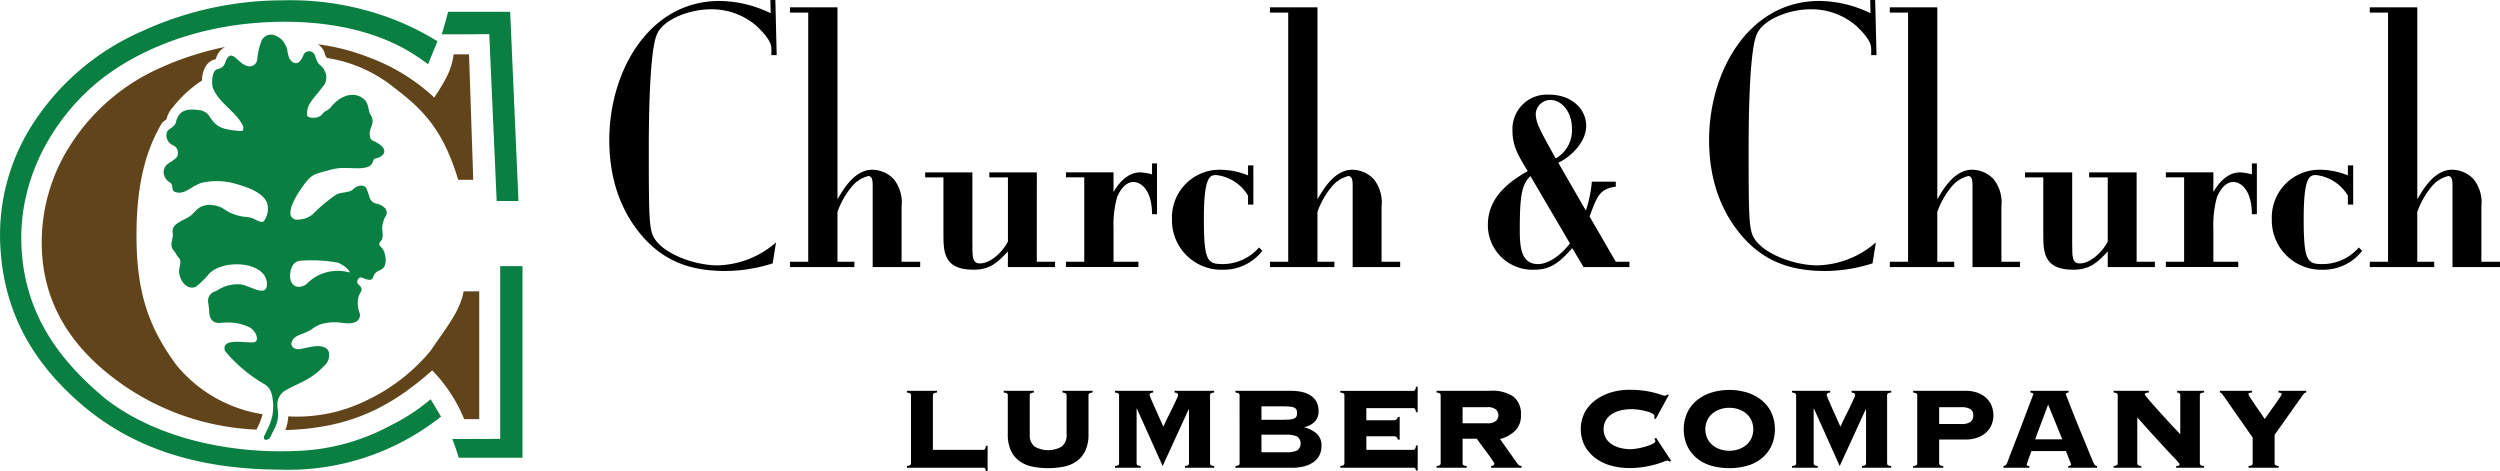
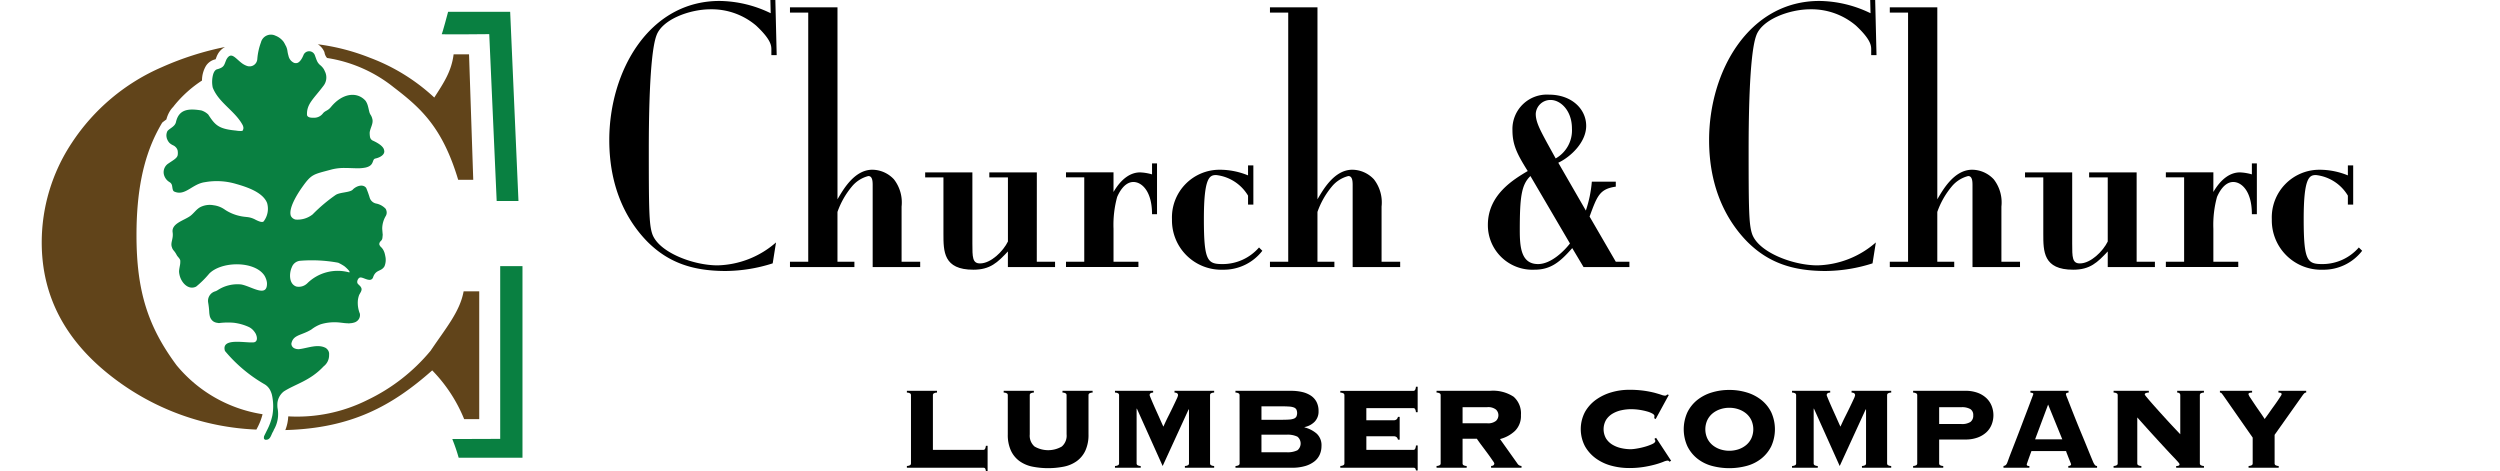
<svg xmlns="http://www.w3.org/2000/svg" height="57.507" viewBox="0 0 305.175 57.507" width="305.175">
  <clipPath id="a">
    <path d="m0 0h305.175v57.507h-305.175z" />
  </clipPath>
  <g clip-path="url(#a)">
    <path d="m121.943 6.731h-.649v-.649c0-.487 0-1.216-1.864-2.96a8.375 8.375 0 0 0 -5.555-1.987c-2.6 0-5.921 1.257-6.61 3.2-.892 2.392-.933 10.947-.933 14.11 0 7.1.04 8.92.405 10.056.73 2.27 4.987 3.892 7.988 3.892a11.23 11.23 0 0 0 7.136-2.8l-.405 2.554a19.194 19.194 0 0 1 -5.718.933c-3.892 0-6.933-.933-9.568-3.568-2.311-2.352-4.662-6.284-4.662-12.407 0-8.433 4.864-16.989 13.46-16.989a14.6 14.6 0 0 1 6.244 1.5l-.039-1.616h.608z" transform="translate(-27.133)" />
    <path d="m137.413 24.653c.648-1.095 2.027-3.609 4.256-3.609a3.653 3.653 0 0 1 2.636 1.175 4.6 4.6 0 0 1 .932 3.325v6.731h2.271v.649h-5.8v-10.014c0-.487-.041-1.095-.527-1.095a3.827 3.827 0 0 0 -2.027 1.3 9.975 9.975 0 0 0 -1.743 3.081v6.082h2.067v.649h-7.865v-.649h2.229v-30.412h-2.229v-.648h5.8z" transform="translate(-35.181 -.325)" />
    <path d="m167.762 39.627h2.23v.649h-5.758v-1.905c-1.257 1.338-2.15 2.23-4.217 2.23-3.65 0-3.65-2.23-3.65-4.379v-6.893h-2.23v-.608h5.763v8.679c0 1.662 0 2.433.933 2.433 1.337 0 2.837-1.5 3.406-2.676v-7.828h-2.271v-.608h5.8z" transform="translate(-41.201 -7.677)" />
    <path d="m183.4 30.713c.973-1.662 2.108-2.392 3.243-2.392a6.018 6.018 0 0 1 1.46.243v-1.338h.608v6.2h-.608c0-2.88-1.3-3.933-2.271-3.933-1.176 0-1.824 1.46-1.986 1.824a12.907 12.907 0 0 0 -.445 3.893v4.013h3.04v.649h-8.841v-.649h2.229v-10.3h-2.229v-.608h5.8z" transform="translate(-47.474 -7.277)" />
    <path d="m205.191 32.343h-.649v-1.095a5.207 5.207 0 0 0 -3.891-2.513c-.811 0-1.5.284-1.5 5.352 0 5.19.446 5.514 2.311 5.514a5.886 5.886 0 0 0 4.42-2.027l.405.405a5.945 5.945 0 0 1 -4.787 2.311 6.024 6.024 0 0 1 -6.243-6.163 5.813 5.813 0 0 1 5.878-6.041 9.074 9.074 0 0 1 3.406.689v-1.217h.649z" transform="translate(-52.193 -7.366)" />
    <path d="m217.38 24.653c.648-1.095 2.027-3.609 4.256-3.609a3.653 3.653 0 0 1 2.636 1.175 4.6 4.6 0 0 1 .932 3.325v6.731h2.271v.649h-5.8v-10.014c0-.487-.041-1.095-.527-1.095a3.827 3.827 0 0 0 -2.027 1.3 9.976 9.976 0 0 0 -1.743 3.081v6.082h2.067v.649h-7.865v-.649h2.229v-30.412h-2.229v-.648h5.8z" transform="translate(-56.556 -.325)" />
    <path d="m263.5 26.394v.606c-1.986.284-2.271 1.136-3.2 3.65l3.2 5.514h1.662v.648h-5.6l-1.378-2.312c-1.459 1.662-2.6 2.636-4.582 2.636a5.436 5.436 0 0 1 -5.717-5.473c0-3.69 3.162-5.555 4.865-6.569-1.3-2.068-1.865-3.2-1.865-4.987a4.2 4.2 0 0 1 4.459-4.338c2.758 0 4.542 1.743 4.542 3.812 0 1.986-1.865 3.77-3.406 4.5l3.365 5.838a14.835 14.835 0 0 0 .73-3.528zm-10.42-.689c-1.1 1.054-1.3 2.554-1.3 6.609 0 2.068.163 4.136 2.23 4.136 1.622 0 3.244-1.663 3.894-2.514zm3.081-2.149a3.932 3.932 0 0 0 1.986-3.65c0-2.23-1.418-3.487-2.594-3.487a1.791 1.791 0 0 0 -1.824 1.7c0 .974.527 1.947 1.378 3.528z" transform="translate(-66.26 -4.215)" />
    <path d="m305.177 6.731h-.649v-.649c0-.487 0-1.216-1.864-2.96a8.375 8.375 0 0 0 -5.555-1.987c-2.6 0-5.921 1.257-6.61 3.2-.892 2.392-.933 10.947-.933 14.11 0 7.1.04 8.92.405 10.056.73 2.27 4.987 3.892 7.988 3.892a11.23 11.23 0 0 0 7.137-2.8l-.405 2.554a19.194 19.194 0 0 1 -5.718.933c-3.892 0-6.933-.933-9.568-3.568-2.311-2.352-4.664-6.284-4.664-12.407 0-8.433 4.866-16.989 13.462-16.989a14.6 14.6 0 0 1 6.244 1.5l-.04-1.616h.608z" transform="translate(-76.111)" />
    <path d="m320.647 24.653c.648-1.095 2.027-3.609 4.256-3.609a3.653 3.653 0 0 1 2.636 1.175 4.6 4.6 0 0 1 .932 3.325v6.731h2.271v.649h-5.8v-10.014c0-.487-.041-1.095-.527-1.095a3.826 3.826 0 0 0 -2.027 1.3 9.974 9.974 0 0 0 -1.743 3.081v6.082h2.067v.649h-7.865v-.649h2.229v-30.412h-2.229v-.648h5.8z" transform="translate(-84.159 -.325)" />
    <path d="m351 39.627h2.23v.649h-5.758v-1.905c-1.257 1.338-2.15 2.23-4.217 2.23-3.65 0-3.65-2.23-3.65-4.379v-6.893h-2.23v-.608h5.758v8.679c0 1.662 0 2.433.933 2.433 1.337 0 2.837-1.5 3.406-2.676v-7.828h-2.272v-.608h5.8z" transform="translate(-90.18 -7.677)" />
    <path d="m366.636 30.713c.973-1.662 2.108-2.392 3.243-2.392a6.018 6.018 0 0 1 1.46.243v-1.338h.608v6.2h-.608c0-2.88-1.3-3.933-2.271-3.933-1.176 0-1.824 1.46-1.986 1.824a12.906 12.906 0 0 0 -.445 3.893v4.013h3.04v.649h-8.838v-.649h2.229v-10.3h-2.229v-.608h5.8z" transform="translate(-96.452 -7.277)" />
    <path d="m388.425 32.343h-.649v-1.095a5.206 5.206 0 0 0 -3.893-2.513c-.81 0-1.5.284-1.5 5.352 0 5.19.446 5.514 2.311 5.514a5.886 5.886 0 0 0 4.42-2.027l.405.405a5.945 5.945 0 0 1 -4.784 2.312 6.024 6.024 0 0 1 -6.243-6.163 5.813 5.813 0 0 1 5.878-6.041 9.074 9.074 0 0 1 3.406.689v-1.218h.649z" transform="translate(-101.171 -7.366)" />
-     <path d="m400.614 24.653c.648-1.095 2.027-3.609 4.256-3.609a3.653 3.653 0 0 1 2.636 1.175 4.6 4.6 0 0 1 .932 3.325v6.731h2.271v.649h-5.8v-10.014c0-.487-.041-1.095-.527-1.095a3.827 3.827 0 0 0 -2.027 1.3 9.975 9.975 0 0 0 -1.743 3.081v6.082h2.067v.649h-7.865v-.649h2.229v-30.412h-2.229v-.648h5.8z" transform="translate(-105.535 -.325)" />
    <path d="m160.408 72.322a.247.247 0 0 0 .214-.1.954.954 0 0 0 .107-.4h.215v3.088h-.215a.634.634 0 0 0 -.107-.349.317.317 0 0 0 -.214-.062h-9.318v-.214a.8.8 0 0 0 .42-.116.279.279 0 0 0 .08-.205v-8.318a.277.277 0 0 0 -.08-.205.809.809 0 0 0 -.42-.116v-.215h3.678v.215a.8.8 0 0 0 -.42.116.275.275 0 0 0 -.081.205v6.676z" transform="translate(-40.387 -17.404)" />
    <path d="m174.895 65.646a.275.275 0 0 0 -.081-.205.8.8 0 0 0 -.418-.116v-.215h3.677v.215a.809.809 0 0 0 -.42.116.281.281 0 0 0 -.081.205v4.784a4.582 4.582 0 0 1 -.383 1.981 3.3 3.3 0 0 1 -1.054 1.285 4.078 4.078 0 0 1 -1.571.67 9.948 9.948 0 0 1 -3.838 0 4.079 4.079 0 0 1 -1.57-.67 3.3 3.3 0 0 1 -1.054-1.285 4.582 4.582 0 0 1 -.383-1.981v-4.784a.281.281 0 0 0 -.081-.205.809.809 0 0 0 -.42-.116v-.215h3.682v.215a.8.8 0 0 0 -.418.116.275.275 0 0 0 -.081.205v4.784a1.743 1.743 0 0 0 .588 1.482 3.313 3.313 0 0 0 3.321 0 1.743 1.743 0 0 0 .588-1.482z" transform="translate(-44.698 -17.404)" />
    <path d="m194.292 74.286a.8.8 0 0 0 .42-.116.277.277 0 0 0 .081-.205v-6.565l-.037-.036-3.177 6.926-3.143-7h-.036v6.676a.277.277 0 0 0 .081.205.8.8 0 0 0 .42.116v.213h-3.143v-.214a.8.8 0 0 0 .42-.116.277.277 0 0 0 .081-.205v-8.319a.276.276 0 0 0 -.081-.205.8.8 0 0 0 -.42-.116v-.215h4.66v.215q-.429.018-.429.321a2.714 2.714 0 0 0 .107.286q.107.268.276.66t.375.848l.393.874.331.742q.142.321.2.428.3-.677.625-1.32t.58-1.179c.173-.357.313-.654.42-.892a1.685 1.685 0 0 0 .161-.446c0-.2-.144-.309-.429-.321v-.216h4.837v.215a.8.8 0 0 0 -.419.116.276.276 0 0 0 -.081.205v8.319a.277.277 0 0 0 .081.205.791.791 0 0 0 .419.116v.214h-3.57z" transform="translate(-49.654 -17.404)" />
    <path d="m206.334 65.647a.275.275 0 0 0 -.081-.205.8.8 0 0 0 -.42-.116v-.214h6.8a5.852 5.852 0 0 1 1.339.143 3.244 3.244 0 0 1 1.053.437 2.059 2.059 0 0 1 .7.767 2.387 2.387 0 0 1 .251 1.134 1.773 1.773 0 0 1 -.481 1.294 2.379 2.379 0 0 1 -1.232.651v.036a3.639 3.639 0 0 1 1.491.768 1.926 1.926 0 0 1 .58 1.517 2.567 2.567 0 0 1 -.205 1.017 2.17 2.17 0 0 1 -.642.839 3.331 3.331 0 0 1 -1.125.572 5.538 5.538 0 0 1 -1.633.214h-6.891v-.214a.8.8 0 0 0 .42-.116.278.278 0 0 0 .081-.206zm5.1 3q.573 0 .947-.027a1.917 1.917 0 0 0 .59-.116.588.588 0 0 0 .3-.25 1.071 1.071 0 0 0 0-.857.585.585 0 0 0 -.3-.25 1.937 1.937 0 0 0 -.59-.116q-.375-.026-.947-.026h-2.427v1.642zm.607 3.963a2.758 2.758 0 0 0 1.356-.241 1.072 1.072 0 0 0 0-1.66 2.758 2.758 0 0 0 -1.356-.241h-3.035v2.142z" transform="translate(-55.02 -17.404)" />
    <path d="m230.335 70.891a.559.559 0 0 0 -.152-.295.525.525 0 0 0 -.383-.116h-3.32v1.66h5.73a.249.249 0 0 0 .215-.1 1.052 1.052 0 0 0 .107-.437h.214v3.052h-.214a.47.47 0 0 0 -.107-.286.355.355 0 0 0 -.215-.053h-8.91v-.216a.8.8 0 0 0 .42-.116.279.279 0 0 0 .081-.205v-8.315a.277.277 0 0 0 -.081-.2.8.8 0 0 0 -.42-.116v-.214h8.907a.249.249 0 0 0 .215-.1.953.953 0 0 0 .107-.4h.214v3.106h-.214a.953.953 0 0 0 -.107-.4.247.247 0 0 0 -.215-.1h-5.73v1.482h3.32a.525.525 0 0 0 .383-.117.554.554 0 0 0 .152-.294h.215v2.784z" transform="translate(-59.689 -17.222)" />
    <path d="m242.511 73.965a.28.28 0 0 0 .081.205.792.792 0 0 0 .42.116v.214h-3.678v-.215a.8.8 0 0 0 .42-.116.277.277 0 0 0 .081-.205v-8.318a.276.276 0 0 0 -.081-.205.8.8 0 0 0 -.42-.116v-.215h6.534a4.572 4.572 0 0 1 2.874.723 2.714 2.714 0 0 1 .893 2.241 2.553 2.553 0 0 1 -.724 1.926 4.177 4.177 0 0 1 -1.83 1l2.106 2.964a.617.617 0 0 0 .518.321v.215h-3.713v-.215q.392-.018.393-.321a1.012 1.012 0 0 0 -.142-.251c-.1-.142-.215-.315-.358-.517s-.3-.42-.473-.651-.339-.455-.5-.67-.3-.4-.42-.572-.2-.279-.231-.339h-1.75zm3-4.892a1.525 1.525 0 0 0 1.08-.295.951.951 0 0 0 0-1.375 1.525 1.525 0 0 0 -1.08-.295h-3v1.964z" transform="translate(-63.974 -17.404)" />
    <path d="m272.317 68.409a.683.683 0 0 0 .028-.116 1.435 1.435 0 0 0 .008-.152q0-.143-.242-.286a2.824 2.824 0 0 0 -.641-.259 7.4 7.4 0 0 0 -.921-.2 7.011 7.011 0 0 0 -1.088-.081 5.4 5.4 0 0 0 -1.124.125 3.6 3.6 0 0 0 -1.081.41 2.4 2.4 0 0 0 -.8.758 2.285 2.285 0 0 0 0 2.3 2.39 2.39 0 0 0 .8.758 3.6 3.6 0 0 0 1.081.411 5.4 5.4 0 0 0 1.124.125 5.2 5.2 0 0 0 .731-.081 8.593 8.593 0 0 0 1-.223 6.042 6.042 0 0 0 .884-.322c.256-.118.382-.243.382-.374a.258.258 0 0 0 -.035-.143 1.062 1.062 0 0 1 -.071-.125l.2-.125 1.838 2.8-.213.125a.2.2 0 0 0 -.1-.116.4.4 0 0 0 -.152-.026 1.745 1.745 0 0 0 -.5.152 9.832 9.832 0 0 1 -.973.321 13.017 13.017 0 0 1 -1.4.3 11.112 11.112 0 0 1 -1.8.133 8.325 8.325 0 0 1 -2.125-.276 5.737 5.737 0 0 1 -1.892-.875 4.7 4.7 0 0 1 -1.358-1.5 4.512 4.512 0 0 1 0-4.2 4.7 4.7 0 0 1 1.358-1.5 6.152 6.152 0 0 1 1.892-.9 7.646 7.646 0 0 1 2.125-.3 12.759 12.759 0 0 1 1.847.116 12.4 12.4 0 0 1 1.312.259c.345.1.613.176.8.242a1.486 1.486 0 0 0 .429.1.325.325 0 0 0 .268-.143l.2.053-1.606 2.945z" transform="translate(-70.395 -17.365)" />
    <path d="m286.075 64.965a7.242 7.242 0 0 1 2.151.312 5.307 5.307 0 0 1 1.767.919 4.444 4.444 0 0 1 1.205 1.5 5.028 5.028 0 0 1 0 4.141 4.437 4.437 0 0 1 -1.205 1.5 4.942 4.942 0 0 1 -1.767.892 8.24 8.24 0 0 1 -4.3 0 4.948 4.948 0 0 1 -1.767-.892 4.443 4.443 0 0 1 -1.2-1.5 5.028 5.028 0 0 1 0-4.141 4.45 4.45 0 0 1 1.2-1.5 5.314 5.314 0 0 1 1.767-.919 7.241 7.241 0 0 1 2.151-.312m0 2.178a3.437 3.437 0 0 0 -1.115.179 2.928 2.928 0 0 0 -.929.508 2.433 2.433 0 0 0 -.642.821 2.694 2.694 0 0 0 0 2.231 2.433 2.433 0 0 0 .642.821 2.928 2.928 0 0 0 .929.508 3.569 3.569 0 0 0 2.231 0 2.93 2.93 0 0 0 .928-.508 2.424 2.424 0 0 0 .642-.821 2.695 2.695 0 0 0 0-2.231 2.424 2.424 0 0 0 -.642-.821 2.929 2.929 0 0 0 -.928-.508 3.437 3.437 0 0 0 -1.116-.179" transform="translate(-74.979 -17.365)" />
    <path d="m307.092 74.286a.8.8 0 0 0 .42-.116.277.277 0 0 0 .081-.205v-6.565l-.037-.036-3.177 6.926-3.143-7h-.036v6.676a.277.277 0 0 0 .081.205.8.8 0 0 0 .42.116v.213h-3.143v-.214a.8.8 0 0 0 .42-.116.277.277 0 0 0 .081-.205v-8.319a.276.276 0 0 0 -.081-.205.8.8 0 0 0 -.42-.116v-.215h4.66v.215q-.429.018-.429.321a2.712 2.712 0 0 0 .107.286q.107.268.276.66t.375.848l.393.874q.187.42.331.742t.2.428q.3-.677.625-1.32t.58-1.179c.173-.357.313-.654.42-.892a1.686 1.686 0 0 0 .161-.446c0-.2-.144-.309-.429-.321v-.216h4.837v.215a.8.8 0 0 0 -.419.116.276.276 0 0 0 -.081.205v8.319a.277.277 0 0 0 .081.205.792.792 0 0 0 .419.116v.214h-3.57z" transform="translate(-79.805 -17.404)" />
    <path d="m321.91 73.965a.278.278 0 0 0 .08.205.792.792 0 0 0 .42.116v.214h-3.677v-.215a.8.8 0 0 0 .42-.116.275.275 0 0 0 .08-.205v-8.318a.274.274 0 0 0 -.08-.2.8.8 0 0 0 -.42-.117v-.219h6.391a4.2 4.2 0 0 1 1.482.242 3.125 3.125 0 0 1 1.071.651 2.657 2.657 0 0 1 .642.955 3.1 3.1 0 0 1 0 2.267 2.584 2.584 0 0 1 -.642.946 3.2 3.2 0 0 1 -1.071.643 4.217 4.217 0 0 1 -1.482.241h-3.214zm2.713-4.8a1.912 1.912 0 0 0 1.1-.25.943.943 0 0 0 .348-.821.838.838 0 0 0 -.348-.75 2.028 2.028 0 0 0 -1.1-.232h-2.713v2.053z" transform="translate(-85.197 -17.404)" />
    <path d="m336.626 74.108a.152.152 0 0 0 .063.133.492.492 0 0 0 .259.045v.214h-3.16v-.215a.579.579 0 0 0 .286-.116.84.84 0 0 0 .178-.295c.024-.059.084-.22.179-.482s.221-.592.376-.991.327-.842.517-1.33.381-.985.572-1.49.377-1 .562-1.482.348-.913.491-1.294.259-.69.349-.928.133-.363.133-.374c0-.06-.039-.1-.116-.125a1.611 1.611 0 0 0 -.242-.053v-.215h4.659v.215a.959.959 0 0 0 -.232.053c-.059.024-.089.084-.089.178a3.926 3.926 0 0 0 .17.465q.168.429.437 1.116t.615 1.553q.348.866.724 1.767t.722 1.758q.347.857.634 1.535a1.7 1.7 0 0 0 .242.429.332.332 0 0 0 .257.107v.214h-3.512v-.215c.226-.012.339-.083.339-.214a2.225 2.225 0 0 0 -.089-.241c-.059-.149-.126-.315-.2-.5s-.14-.36-.206-.527a2.582 2.582 0 0 1 -.116-.339h-4.228q-.178.482-.285.785c-.072.2-.128.363-.17.482s-.07.205-.089.259a.426.426 0 0 0 -.026.116m4.338-3.071-1.732-4.248-1.589 4.248z" transform="translate(-89.222 -17.404)" />
    <path d="m352.633 65.646a.275.275 0 0 0 -.081-.205.8.8 0 0 0 -.42-.116v-.215h4.3v.215a.952.952 0 0 0 -.4.08.181.181 0 0 0 -.1.152 1.511 1.511 0 0 0 .232.322q.232.286.607.714t.849.955q.473.526.955 1.054t.928 1q.446.474.768.812v-4.768c0-.2-.126-.309-.376-.321v-.215h3.267v.215a.809.809 0 0 0 -.42.116.281.281 0 0 0 -.081.205v8.319a.283.283 0 0 0 .081.205.8.8 0 0 0 .42.116v.214h-3.392v-.214a.67.67 0 0 0 .33-.053.167.167 0 0 0 .081-.143.261.261 0 0 0 -.054-.134 3.042 3.042 0 0 0 -.232-.276q-.178-.2-.527-.563t-.919-.982q-.571-.615-1.41-1.535t-2.016-2.241v5.606a.277.277 0 0 0 .081.205.79.79 0 0 0 .418.116v.214h-3.392v-.214a.8.8 0 0 0 .42-.116.277.277 0 0 0 .081-.205z" transform="translate(-94.125 -17.404)" />
    <path d="m380.378 65.11v.214a.33.33 0 0 0 -.241.1 1.743 1.743 0 0 0 -.188.223l-3.427 4.838v3.48a.275.275 0 0 0 .081.206.794.794 0 0 0 .418.116v.213h-3.677v-.214a.813.813 0 0 0 .421-.116.283.283 0 0 0 .08-.206v-3.142l-3.411-4.891q-.285-.411-.374-.509a.286.286 0 0 0 -.215-.1v-.212h3.928v.214a1.286 1.286 0 0 0 -.3.036.169.169 0 0 0 -.142.179 1.514 1.514 0 0 0 .232.428q.233.358.544.821c.207.31.426.625.652.946s.411.6.553.822c.035-.06.114-.17.232-.331s.252-.348.4-.562.31-.44.483-.678.328-.458.465-.66.252-.378.347-.527a1.064 1.064 0 0 0 .142-.259.167.167 0 0 0 -.133-.179 1.022 1.022 0 0 0 -.259-.036v-.214z" transform="translate(-98.86 -17.404)" />
    <path d="m75.35 65.443a21.662 21.662 0 0 1 .781 2.279h7.789v-23.388h-2.72v21.088z" fill="#098041" transform="translate(-20.141 -11.85)" />
-     <path d="m52.571 48.747a23.744 23.744 0 0 1 -4.962 3.235 25.789 25.789 0 0 1 -11.568 3.082c-8.359.338-17.183-1.689-23.22-6.417-5.192-4.347-10.132-10.175-10.221-19.421-.08-8.7 4.939-16.085 10.555-20.138 5.161-3.725 12.708-6.459 21.827-6.417 5.999.029 11.868 1.351 16.343 4.517.316.223.625.445.931.667l1.144-2.805a33.476 33.476 0 0 0 -5.3-2.649 35.077 35.077 0 0 0 -13.626-2.347 41.149 41.149 0 0 0 -17.034 3.724 30.248 30.248 0 0 0 -13.311 11.173 25.01 25.01 0 0 0 -4.1 14.909c.38 8.19 3.927 14.354 9.862 19.474 6.176 5.326 14.109 7.961 24.235 8.009a30.018 30.018 0 0 0 19.712-6.476l-1.221-2.035z" fill="#098041" transform="translate(0 -.014)" />
    <g fill="#61441a">
      <path d="m53.681 8.176.069.138.032.149a1.365 1.365 0 0 0 .255.537c.019.015.034.034.053.05a17.211 17.211 0 0 1 8.144 3.592c3.371 2.578 5.947 4.941 7.85 11.274h1.839l-.514-15.316h-1.882c-.256 2.035-1.134 3.378-2.36 5.278a23.745 23.745 0 0 0 -7.852-4.855 26.245 26.245 0 0 0 -6.365-1.648 2.031 2.031 0 0 1 .731.8" transform="translate(-14.154 -1.971)" />
      <path d="m69.3 48.534c-.446 2.488-2.209 4.539-4.026 7.249a22.747 22.747 0 0 1 -7.718 6.017 19.159 19.159 0 0 1 -9.611 2h-.055a5.079 5.079 0 0 1 -.355 1.671c8.115-.217 13.068-2.984 17.931-7.285a18.453 18.453 0 0 1 3.9 5.952h1.839v-15.6z" transform="translate(-12.706 -12.973)" />
      <path d="m23.376 46.628c-3.46-4.684-4.855-9.014-4.855-15.831 0-5.249.813-9.239 2.462-12.506.213-.421.438-.832.679-1.231.119-.1.234-.189.337-.263.053-.037.125-.089.171-.127a3.712 3.712 0 0 1 .418-1 2.85 2.85 0 0 1 .412-.53c.057-.072.111-.146.169-.217a14.612 14.612 0 0 1 3.348-3 3.508 3.508 0 0 1 .476-1.776 1.839 1.839 0 0 1 1.133-.808l.058-.02c.012-.03.023-.062.036-.1.036-.093.075-.2.122-.309l.024-.06.032-.057a2.177 2.177 0 0 1 .938-.97 36.809 36.809 0 0 0 -7.687 2.454 25.04 25.04 0 0 0 -11.019 9.245 21.976 21.976 0 0 0 -3.677 12.161c0 6.839 3.125 12.139 8.444 16.3a30.777 30.777 0 0 0 17.759 6.547l.035-.071a7.387 7.387 0 0 0 .719-1.805 16.981 16.981 0 0 1 -10.534-6.022" transform="translate(-1.859 -2.091)" />
    </g>
    <path d="m54.471 27.328a1.258 1.258 0 0 0 -.052-.176.708.708 0 0 0 -.057-.119 2.156 2.156 0 0 0 -1.188-.648 1.04 1.04 0 0 1 -.769-.736 12.03 12.03 0 0 0 -.42-1.164c-.409-.531-1.207-.218-1.608.169-.3.408-1.569.33-2.117.687a19.467 19.467 0 0 0 -2.812 2.374 2.973 2.973 0 0 1 -2.058.633.83.83 0 0 1 -.6-.449c-.332-.931.851-2.751 1.312-3.409 1.237-1.757 1.377-1.632 3.709-2.27a6.181 6.181 0 0 1 1.575-.171c.532 0 1.051.036 1.531.036a4.485 4.485 0 0 0 1-.09c1.112-.256.731-1 1.19-1.1.623-.134 1.226-.517 1.061-1.032a.527.527 0 0 0 -.015-.056c0-.006 0-.012 0-.018-.1-.32-.5-.692-1.385-1.092a.608.608 0 0 1 -.314-.42 2.957 2.957 0 0 1 -.042-.563c.071-.543.415-1.006.347-1.538v-.005a1.125 1.125 0 0 0 -.038-.156.889.889 0 0 0 -.027-.1c0-.014-.011-.028-.016-.042a1.289 1.289 0 0 0 -.148-.3 1.227 1.227 0 0 1 -.159-.36l-.005-.021c-.025-.092-.047-.188-.069-.286-.027-.126-.057-.254-.091-.378l-.006-.026a2.753 2.753 0 0 0 -.092-.278c-.023-.055-.045-.11-.073-.16 0-.009-.011-.016-.015-.024a1 1 0 0 0 -.135-.217c-1.021-1.119-2.8-.925-4.2.781-.4.491-.69.424-.981.783a1.337 1.337 0 0 1 -1.191.525c-.361.017-.707-.064-.752-.336-.064-1.355.822-1.97 2.033-3.59a1.648 1.648 0 0 0 .207-1.6c-.018-.05-.045-.1-.067-.146s-.047-.117-.079-.172c-.013-.023-.022-.048-.036-.07a2.063 2.063 0 0 0 -.492-.539.832.832 0 0 1 -.082-.086 1.243 1.243 0 0 1 -.243-.349 2.5 2.5 0 0 1 -.137-.334c-.029-.077-.058-.155-.088-.24-.021-.059-.04-.114-.064-.177a.743.743 0 0 0 -1.393.022c-.008.021-.022.047-.032.069-.146.346-.431.815-.759.875a.747.747 0 0 1 -.193.007.732.732 0 0 1 -.091-.012l-.056-.015a1.208 1.208 0 0 1 -.689-.865 3.415 3.415 0 0 1 -.125-.572 2.082 2.082 0 0 0 -.149-.538c-.027-.066-.067-.125-.1-.189-.042-.081-.078-.167-.128-.244-.032-.049-.053-.1-.088-.151a2.256 2.256 0 0 0 -1.01-.763 1.255 1.255 0 0 0 -1.759.814 7.505 7.505 0 0 0 -.448 2.044c0 .025-.006.053-.009.077a.944.944 0 0 1 -1.283.748 2.314 2.314 0 0 1 -.652-.369c-.765-.587-1.269-1.425-1.834-.388-.289.68-.238.912-1.06 1.161-.264.039-.433.277-.538.588a3.41 3.41 0 0 0 -.07 1.636l.008.017c0 .009 0 .021.006.029.73 1.852 2.737 2.839 3.653 4.576a1.17 1.17 0 0 1 .053.15.567.567 0 0 1 -.1.544 2.965 2.965 0 0 1 -.766-.04c-2.153-.2-2.559-.673-3.4-1.964a2.2 2.2 0 0 0 -.835-.495c-1.583-.262-2.71-.136-3.085 1.347-.1.619-.731.789-1.053 1.164a1.164 1.164 0 0 0 -.1.8c.007.034.01.068.021.1s.031.07.044.107a1.145 1.145 0 0 0 .1.205l.005.007a1 1 0 0 0 .276.322c.331.249.414.183.648.417a.894.894 0 0 1 .241.4 1.718 1.718 0 0 1 .018.534c-.033.417-.567.67-1.12 1.058a1.264 1.264 0 0 0 -.58 1.312 1.493 1.493 0 0 0 .736 1 .616.616 0 0 1 .265.383c.038.169.045.343.09.483a.4.4 0 0 0 .152.25c1.354.633 2.193-.918 3.776-1.132a8.259 8.259 0 0 1 3.8.214c1.327.376 3.276 1.016 3.789 2.331a2.531 2.531 0 0 1 -.407 2.221c-.072.108-.233.106-.422.059-.051-.012-.1-.032-.156-.051l-.068-.026a4.086 4.086 0 0 1 -.426-.2 2.658 2.658 0 0 0 -.942-.288c-.062 0-.123-.016-.185-.021a5.439 5.439 0 0 1 -.763-.121 5.36 5.36 0 0 1 -1.758-.744 3.019 3.019 0 0 0 -1.412-.558 2.562 2.562 0 0 0 -1.571.207c-.517.256-.813.763-1.268 1.1-.762.557-2.282.9-2.159 1.966.138.834-.313 1.308-.071 1.884v.005c.005.014.006.027.012.041.126.344.275.317.57.892.1.188.355.385.422.621a1.329 1.329 0 0 1 .008.163c0 .091-.007.181-.013.271-.038.277-.117.576-.138.889a1.845 1.845 0 0 0 .048.418c.18.944 1.063 1.959 2.034 1.476a11.469 11.469 0 0 0 1.6-1.586c1.429-1.446 5.05-1.553 6.477-.088l.032.034a2.1 2.1 0 0 1 .252.325c.02.032.034.068.053.1a1.815 1.815 0 0 1 .084.184 1.921 1.921 0 0 1 .152.6c.053 1.851-1.874.4-3.151.166a4.43 4.43 0 0 0 -2.876.7 1.357 1.357 0 0 1 -.3.144 1.209 1.209 0 0 0 -.854 1.354 10.2 10.2 0 0 1 .137 1.257c.007.068.013.137.024.2.005.035.012.069.018.1a1.151 1.151 0 0 0 .347.67c.01.009.018.019.029.027a.989.989 0 0 0 .343.186c.041.012.081.025.127.034s.078.012.117.018a1.682 1.682 0 0 0 .188.029c.073-.013.146-.018.219-.029a8.673 8.673 0 0 1 1.558-.015 6.2 6.2 0 0 1 1.871.525 1.754 1.754 0 0 1 .6.484 2.07 2.07 0 0 1 .212.306c.01.018.021.034.029.052a1.4 1.4 0 0 1 .051.132c.18.481.084.925-.443.9-1.027.059-3.816-.563-3.389 1l.008.008c0 .014 0 .024.006.038a17.929 17.929 0 0 0 4.855 4.077 1.806 1.806 0 0 1 .65.686c.012.022.021.045.033.067a2.491 2.491 0 0 1 .131.316c.018.053.036.1.051.158s.027.124.04.186.027.124.035.188a6.285 6.285 0 0 1 -.009 2.2 7.085 7.085 0 0 1 -.642 1.775c-.119.243-.242.489-.369.75a1.125 1.125 0 0 0 -.021.265.249.249 0 0 0 .238.178.239.239 0 0 0 .071-.011c.475-.007.576-.6.777-.941.047-.07.076-.149.118-.222h-.021a3.788 3.788 0 0 0 .476-2.727 3.256 3.256 0 0 1 0-.683c0-.01.005-.017.006-.026a2.16 2.16 0 0 1 .081-.328 2.067 2.067 0 0 1 .683-.966c1.408-.91 3.211-1.291 4.86-3.063a1.7 1.7 0 0 0 .668-1.408.836.836 0 0 0 -.263-.716.612.612 0 0 0 -.229-.163c-.916-.44-2.094.037-3.037.169a1.155 1.155 0 0 1 -.669-.07c-.029-.012-.057-.024-.084-.039s-.037-.023-.055-.036a.613.613 0 0 1 -.266-.506c.175-.953.964-1 1.9-1.443.042-.02.083-.036.126-.057.019-.01.039-.023.058-.033a4.016 4.016 0 0 0 .361-.2c.018-.015.036-.026.053-.041a4.252 4.252 0 0 1 1.1-.6 5.761 5.761 0 0 1 1.82-.236c.317 0 .667.054 1.017.092.142.015.284.026.423.03.053 0 .108.012.16.012s.129-.02.194-.02l.064-.005a1.7 1.7 0 0 0 .255-.043c.008 0 .015-.005.023-.007a1.332 1.332 0 0 0 .259-.083.922.922 0 0 0 .226-.147c.007-.005.015-.009.022-.015a.937.937 0 0 0 .3-.865 3.541 3.541 0 0 1 -.241-1.656 2.841 2.841 0 0 1 .132-.568c.117-.311.443-.607.265-.964-.006-.011-.018-.02-.025-.031s0-.015-.007-.022c-.092-.166-.286-.286-.4-.446a.365.365 0 0 1 -.046-.162c-.015-.236.166-.57.391-.57a.2.2 0 0 1 .036 0c.259 0 .716.29 1.074.29a.43.43 0 0 0 .426-.29c.335-1.019 1-.677 1.4-1.369a2.061 2.061 0 0 0 .1-1.231c-.011-.052-.018-.1-.032-.155a2.139 2.139 0 0 0 -.081-.3v-.011c-.01-.031-.026-.056-.037-.086a1.523 1.523 0 0 0 -.387-.574.659.659 0 0 1 -.2-.335.541.541 0 0 1 .175-.377c.248-.241.194-.358.248-.777-.009-.041-.01-.083-.015-.125-.021-.253-.04-.462-.048-.649a3.093 3.093 0 0 1 .429-1.512.8.8 0 0 0 .1-.584m-9.718 8.834a1.475 1.475 0 0 1 -1.3.355c-.95-.327-.86-1.693-.543-2.361a1.194 1.194 0 0 1 1.017-.782 17.729 17.729 0 0 1 4.64.237 5.554 5.554 0 0 1 .735.413c.193.136.879.777.59.764a5.284 5.284 0 0 0 -5.136 1.374" fill="#098041" transform="translate(-7.284 -1.544)" />
    <path d="m74.369 1.97s-.7 2.66-.781 2.723 5.805 0 5.805 0l.907 20.37h2.66l-1.013-23.093z" fill="#098041" transform="translate(-19.67 -.526)" />
  </g>
</svg>